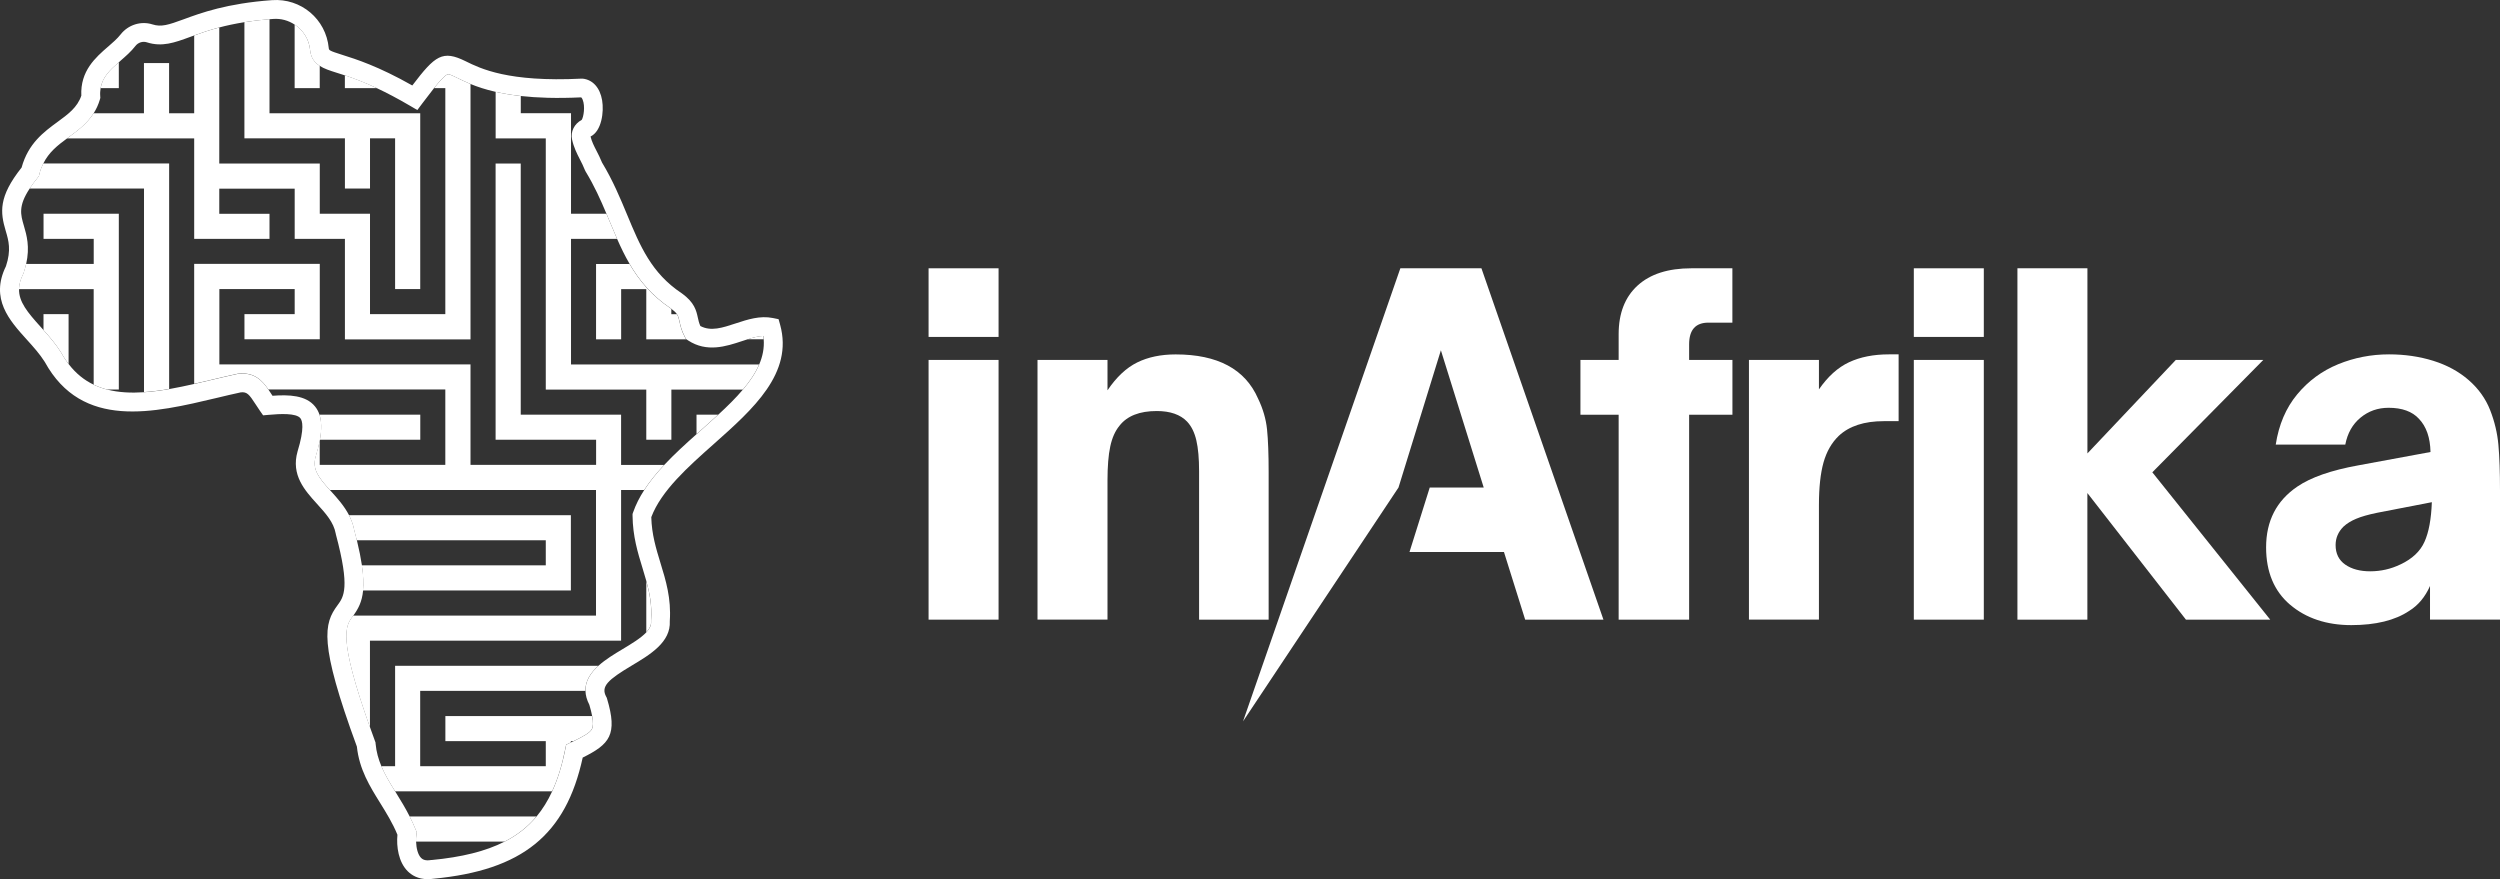
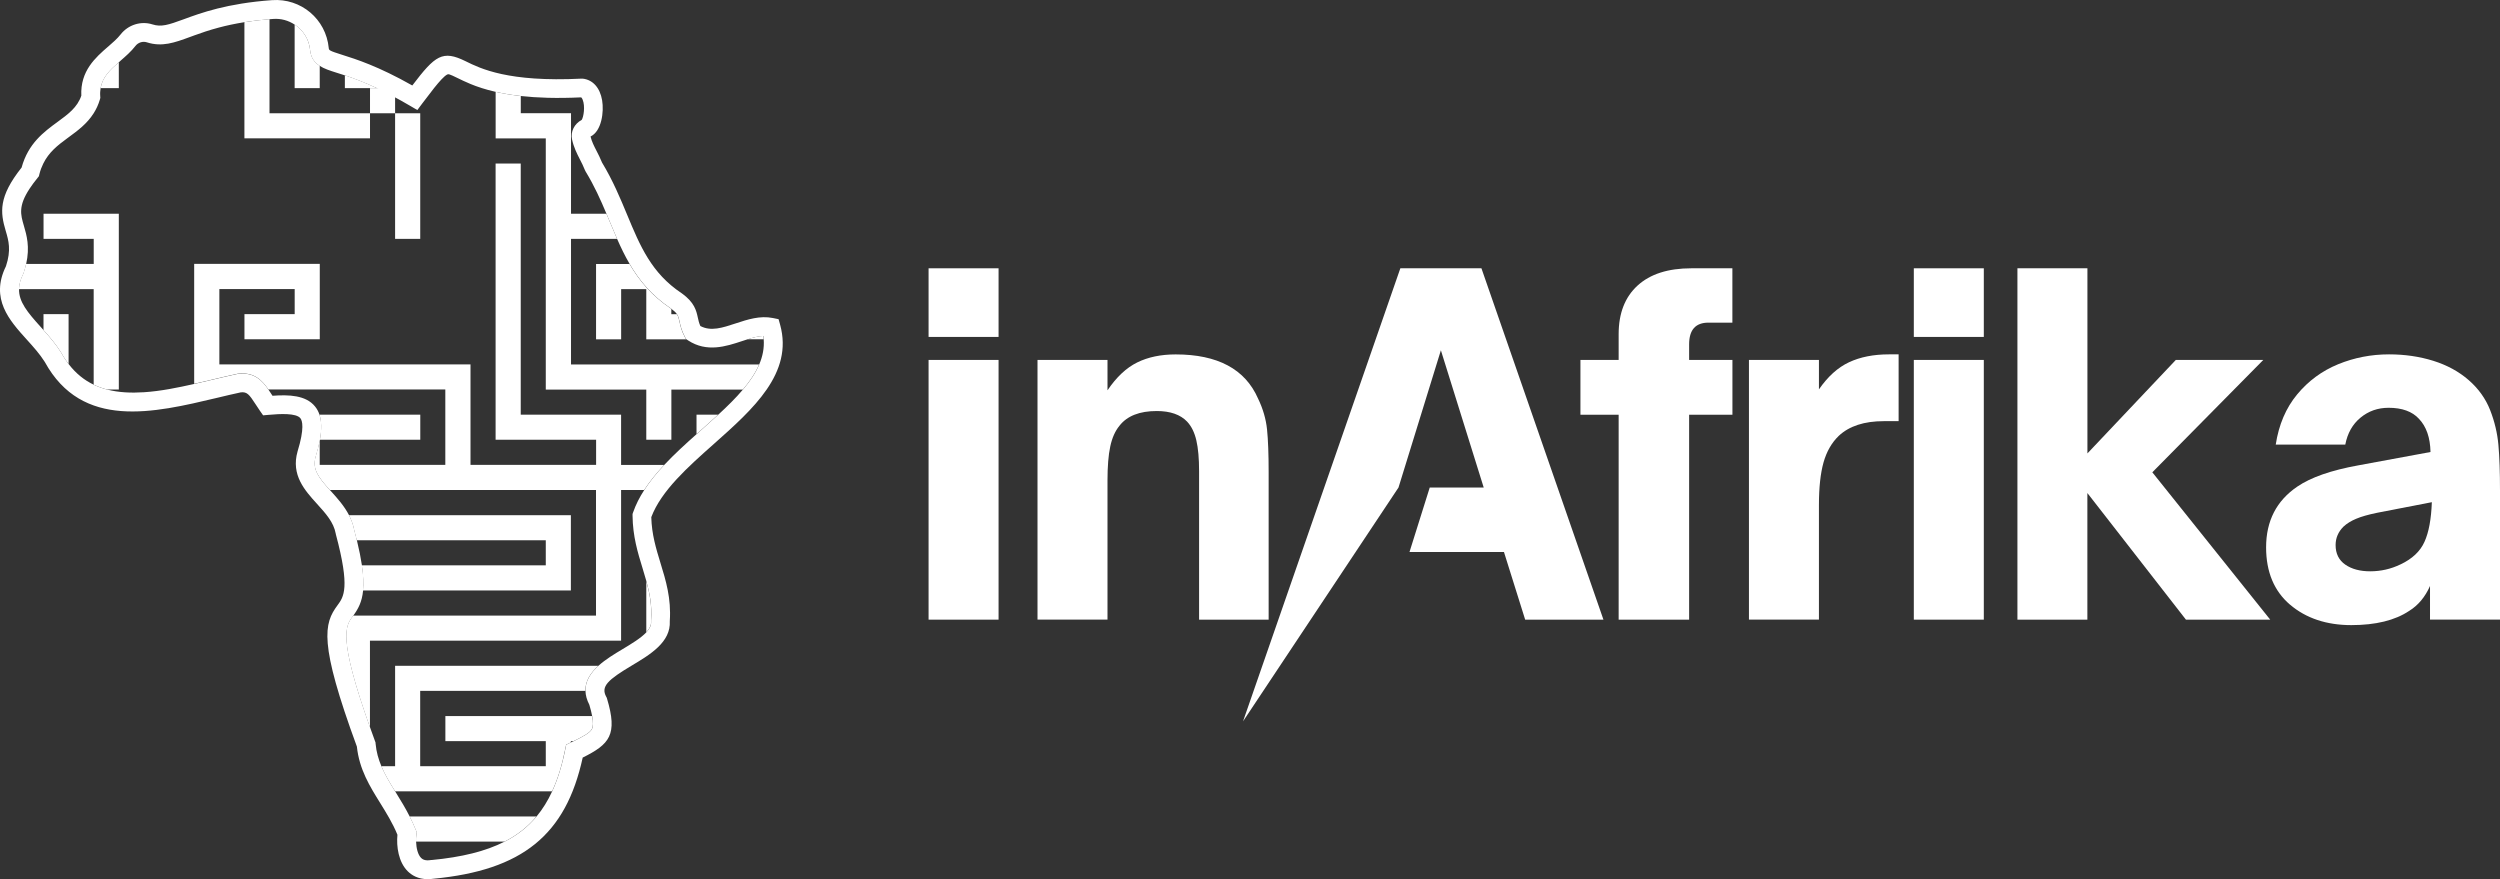
<svg xmlns="http://www.w3.org/2000/svg" id="Layer_2" viewBox="0 0 516.14 181.5">
  <rect x="0" y="0" width="516.14" height="181.5" fill="#333333" stroke="none" />
  <g id="Layer_1-2">
    <path d="m214.2,127.93v-53.62h14.45v6.27c1.84-2.72,3.88-4.64,6.13-5.75,2.25-1.11,4.9-1.66,7.94-1.66,8.68,0,14.36,3.04,17.02,9.13,1.01,2.09,1.63,4.22,1.85,6.37.22,2.16.33,5.1.33,8.84v30.42h-14.36v-30.61c0-2.66-.19-4.8-.57-6.42-.38-1.62-1.01-2.9-1.9-3.85-1.39-1.46-3.49-2.19-6.27-2.19-3.55,0-6.12,1.01-7.7,3.04-.89,1.08-1.52,2.5-1.9,4.28-.38,1.77-.57,4.12-.57,7.03v28.71h-14.45Z" style="fill:#fff; stroke-width:0px;" />
    <path d="m334.18,127.93v-42.31h-7.89v-11.31h7.89v-5.32c0-4.31,1.3-7.65,3.9-10.03,2.6-2.38,6.31-3.57,11.12-3.57h8.46v11.22h-4.94c-2.66,0-3.99,1.49-3.99,4.47v3.23h8.94v11.31h-8.94v42.31h-14.55Z" style="fill:#fff; stroke-width:0px;" />
    <path d="m361.08,127.93v-53.62h14.45v6.08c1.84-2.66,3.91-4.53,6.23-5.61,2.31-1.08,5.05-1.62,8.22-1.62h2v13.79h-3.04c-4.06,0-7.16,1.01-9.32,3.04-1.46,1.4-2.5,3.22-3.14,5.47-.63,2.25-.95,5.18-.95,8.79v23.67h-14.45Z" style="fill:#fff; stroke-width:0px;" />
    <path d="m409.57,127.93h-14.45v-53.62h14.45v53.62Zm0-58.37h-14.45v-14.17h14.45v14.17Z" style="fill:#fff; stroke-width:0px;" />
    <path d="m206.16,127.93h-14.45v-53.62h14.45v53.62Zm0-58.37h-14.45v-14.17h14.45v14.17Z" style="fill:#fff; stroke-width:0px;" />
    <path d="m430.96,127.93h-14.45V55.39h14.45v38.22l18.25-19.3h18.06l-22.91,23.2,24.34,30.42h-17.4l-20.35-26.14v26.14Z" style="fill:#fff; stroke-width:0px;" />
    <path d="m472.79,124.84c-3.3-2.82-4.94-6.77-4.94-11.84,0-5.45,2.15-9.63,6.46-12.55,2.79-1.9,6.97-3.36,12.55-4.37l14.93-2.76c-.06-2.98-.86-5.26-2.38-6.85-1.39-1.52-3.49-2.28-6.27-2.28-2.22,0-4.15.68-5.8,2.04-1.65,1.36-2.69,3.22-3.14,5.56h-14.36c.63-4.12,2.11-7.57,4.42-10.36,2.31-2.79,5.13-4.86,8.46-6.23,3.33-1.36,6.83-2.04,10.51-2.04,3.23,0,6.27.44,9.13,1.33,2.85.89,5.29,2.22,7.32,3.99,2.03,1.77,3.5,3.84,4.42,6.18.92,2.35,1.49,4.74,1.71,7.18.22,2.44.33,5.59.33,9.46v26.62h-14.45v-6.94c-1.01,2.28-2.44,3.99-4.28,5.13-2.92,1.96-6.91,2.95-11.98,2.95s-9.35-1.41-12.64-4.23Zm22.82-8.32c2.41-1.14,4.06-2.69,4.94-4.66.89-1.96,1.39-4.69,1.52-8.18l-11.31,2.19c-1.84.38-3.28.79-4.33,1.24-1.05.44-1.92.98-2.61,1.62-1.08,1.08-1.62,2.35-1.62,3.8,0,1.77.67,3.12,2,4.04,1.33.92,3.04,1.38,5.13,1.38,2.22,0,4.31-.48,6.27-1.43Z" style="fill:#fff; stroke-width:0px;" />
    <polyline points="256.63 148.93 289.11 55.39 305.85 55.39 331.04 127.93 314.88 127.93 310.5 113.96 291 113.96 295.18 100.65 306.32 100.65 297.48 72.32 288.73 100.65" style="fill:#fff; stroke-width:0px;" />
    <path d="m117.88,75.24h38.84c.72-1.67,1.06-3.39.93-5.18h-3.36c-.39.12-.78.25-1.17.38-3.21,1.07-7.2,2.39-11.08-.16l-.34-.23h-8.27v-10.37h-5.19v10.37h-5.18v-15.57h6.91c-.97-1.67-1.8-3.4-2.59-5.18h-9.51v25.93Z" style="fill:none; stroke-width:0px;" />
    <path d="m112.68,111.53h-39.02c.48,1.99.82,3.7,1.04,5.18h37.98v-5.18Z" style="fill:none; stroke-width:0px;" />
    <path d="m117.88,23.37v20.75h7.31c-1.2-2.86-2.51-5.78-4.29-8.7l-.15-.3c-.31-.8-.68-1.52-1.04-2.22-.63-1.23-1.27-2.5-1.62-4.12-.34-1.6.47-3.23,1.99-4.02.4-.6.75-2.8.21-4.16-.05-.13-.18-.42-.33-.5-5.06.24-9.13.09-12.46-.28v3.55h10.37Z" style="fill:none; stroke-width:0px;" />
    <path d="m123.06,101.16h-54.96c.08.09.15.17.24.26,1.31,1.44,2.72,3.02,3.71,4.93h45.82v15.55h-42.92c-.23,2.37-1.02,3.8-2.02,5.18h50.13v-25.93Z" style="fill:none; stroke-width:0px;" />
    <path d="m117.86,153.28c.19-.09.37-.18.55-.26h-.55v.26Z" style="fill:none; stroke-width:0px;" />
    <path d="m86.76,158.19h25.93v-5.18h-20.73v-5.18h30.29c-.13-.66-.31-1.42-.58-2.33-.53-1.03-.77-1.98-.8-2.87h-34.11v15.55Z" style="fill:none; stroke-width:0px;" />
    <path d="m139.75,64.86c-.23-.34-.57-.68-1.14-1.09v1.09h1.14Z" style="fill:none; stroke-width:0px;" />
    <path d="m71.21,70.06v-20.75h-10.37v-10.37h-15.57v5.19h10.37v5.18h-15.55v-20.75H13.82c-1.94,1.43-3.76,2.87-4.9,5.19h25.99v46.55c1.71-.3,3.44-.66,5.18-1.06v-24.76h25.93v15.57h-15.55v-5.19h10.37v-5.18h-15.55v15.55h51.85v20.75h25.93v-5.19h-20.75v-57.03h5.19v51.85h20.73v10.37h8.89c2.06-2.2,4.36-4.3,6.68-6.36v-4.01h4.47c1.87-1.72,3.62-3.44,5.09-5.18h-14.76v10.36h-5.18v-10.36h-20.75V28.56h-10.37v-9.61c-2.15-.49-3.82-1.06-5.18-1.62v52.72h-25.93Z" style="fill:none; stroke-width:0px;" />
    <path d="m86.93,177.13c.28.28.81.63,2.03.44h.12c6.22-.6,11.16-1.81,15.09-3.81h-18.27c.03,1.33.36,2.7,1.04,3.37Z" style="fill:none; stroke-width:0px;" />
-     <path d="m20.77,18.19c-.08.51-.13,1.04-.08,1.64l.02.36-.09.34c-.32,1.1-.77,2.03-1.3,2.86h10.4v-10.37h5.19v10.37h5.18V7.31c-.29.1-.57.21-.84.31-3.23,1.18-5.78,2.12-8.95,1.1-.81-.27-1.77.04-2.32.75-.9,1.16-2.03,2.14-3.11,3.08-.11.1-.22.19-.33.29v5.35h-3.76Z" style="fill:none; stroke-width:0px;" />
    <path d="m81.78,163.73c.95,1.53,1.91,3.11,2.79,4.84h26.18c1.26-1.51,2.32-3.23,3.22-5.18h-32.41c.07.11.14.23.21.34Z" style="fill:none; stroke-width:0px;" />
    <path d="m91.94,95.98v-15.57h-36.53c.22.32.43.65.64.97.07.1.13.2.19.3,3.38-.25,6.89-.12,8.78,2.2.41.5.71,1.07.93,1.72h20.81v5.18h-20.73s-.01.06-.02.09v5.1h25.93Z" style="fill:none; stroke-width:0px;" />
    <path d="m128.24,132.26h-51.85v17.91c.33.92.67,1.86,1.03,2.85l.09.24.02.26c.15,1.71.59,3.22,1.2,4.66h2.85v-20.73h41.96c1.47-1.33,3.32-2.44,4.94-3.41,1.9-1.13,3.83-2.29,4.96-3.51v-10.57c-.24-.87-.5-1.73-.77-2.61-1-3.27-2.04-6.65-2.08-10.91v-.34l.11-.32c.56-1.61,1.35-3.15,2.31-4.63h-4.76v31.1Z" style="fill:none; stroke-width:0px;" />
    <path d="m66.01,33.76v10.37h10.37v20.73h15.55V18.19h-2.33c-.74.92-1.55,1.99-2.41,3.14l-1.04,1.39-1.5-.88c-2.6-1.53-4.87-2.71-6.86-3.64h-6.6v-2.64c-.64-.21-1.21-.39-1.72-.55-1.34-.42-2.54-.81-3.48-1.41v4.6h-5.18V5.06c-1.26-.83-2.79-1.28-4.4-1.16-.27.02-.53.04-.79.06v19.42h31.12v36.3h-5.19v-31.12h-5.18v10.37h-5.18v-10.37h-20.75V4.58c-1.97.32-3.68.69-5.19,1.09v28.09h20.75Z" style="fill:none; stroke-width:0px;" />
    <path d="m6.09,38.94c-2.36,3.59-1.86,5.35-1.19,7.63.58,1.98,1.28,4.38.48,7.92h13.96v-5.18h-10.36v-5.18h15.55v36.28h-2.42c2.36.61,4.92.73,7.6.55v-42.02H6.09Z" style="fill:none; stroke-width:0px;" />
    <path d="m3.91,59.68c-.05,2.6,1.75,4.78,4.48,7.81.2.22.4.44.59.66v-3.29h5.18v10.31c1.49,1.95,3.24,3.32,5.18,4.25v-19.73H3.91Z" style="fill:none; stroke-width:0px;" />
    <path d="m22.31,9.63c-2.58,2.24-5.76,5.01-5.52,10.12-.82,2.43-2.72,3.82-4.91,5.42-2.84,2.08-6.05,4.44-7.42,9.42C-.36,40.66.05,43.85,1.18,47.66c.6,2.03,1.16,3.95.05,7.3-3.31,6.73.72,11.19,4.28,15.13,1.34,1.48,2.71,3,3.74,4.64,7.7,14.04,22.5,10.52,35.55,7.41,1.71-.41,3.33-.8,4.94-1.14,1.25-.11,1.68.37,3.04,2.48.28.43.57.88.89,1.34l.65.93,1.12-.1c2.4-.22,5.69-.39,6.57.69.41.51.89,2.07-.58,6.87-1.38,4.87,1.49,8.03,4.03,10.83,1.76,1.94,3.43,3.78,3.85,6.12l.03.16c2.97,11.08,1.63,12.89.34,14.64-2.79,3.77-3.92,7.63,4,29.18.49,4.7,2.68,8.22,4.8,11.63,1.26,2.04,2.58,4.15,3.57,6.57-.23,2.41.2,5.64,2.15,7.56.79.78,2.1,1.61,4.11,1.61.37,0,.76-.03,1.18-.09,18.34-1.75,27.33-9.02,30.81-25.01,5.57-2.77,7.25-4.71,5.02-12.18l-.06-.19-.1-.18c-1.16-2.13.3-3.49,5.3-6.47,3.78-2.26,8.06-4.82,7.82-9.16.32-4.69-.82-8.4-1.92-11.98-.93-3.05-1.81-5.93-1.9-9.48,2.06-5.47,7.59-10.38,12.95-15.14,8.07-7.17,16.41-14.59,13.65-24.58l-.32-1.15-1.17-.24c-2.68-.54-5.22.3-7.68,1.11-2.73.9-5.11,1.7-7.3.54-.28-.63-.4-1.17-.52-1.73-.32-1.47-.69-3.13-3.31-5.02l-.05-.03c-6.23-4.15-8.55-9.72-11.23-16.17-1.45-3.49-2.95-7.09-5.19-10.8-.36-.9-.77-1.7-1.13-2.4-.53-1.03-.99-1.93-1.24-2.97,2.3-1.12,2.79-5.11,2.39-7.47-.43-2.59-1.93-4.26-4.01-4.48h-.15s-.15,0-.15,0c-15.07.75-20.79-2.07-23.86-3.59-4.79-2.36-6.29-1.22-11.02,5-7.03-3.98-11.65-5.44-14.48-6.33-2.71-.85-2.72-.95-2.77-1.4C67.3,3.94,62.15-.4,56.16.03c-9.31.67-14.69,2.64-18.26,3.96-3.14,1.15-4.6,1.63-6.42,1.05-2.37-.76-5.01.07-6.57,2.06-.68.87-1.61,1.68-2.6,2.54Zm2.55,2.93c1.08-.94,2.21-1.92,3.11-3.08.55-.71,1.5-1.01,2.32-.75,3.17,1.02,5.73.08,8.95-1.1.27-.1.56-.2.84-.31,1.45-.53,3.13-1.11,5.18-1.65,1.51-.4,3.22-.77,5.19-1.09,1.55-.25,3.27-.46,5.18-.61.26-.02.52-.05.79-.06,1.61-.12,3.14.33,4.4,1.16,1.74,1.14,2.98,3.02,3.19,5.22.16,1.65.9,2.62,1.99,3.31.94.6,2.14.99,3.48,1.41.51.16,1.08.34,1.72.55,1.7.57,3.88,1.37,6.6,2.64,1.98.93,4.25,2.11,6.86,3.64l1.5.88,1.04-1.39c.86-1.15,1.68-2.22,2.41-3.14,1.12-1.4,2.05-2.43,2.67-2.78.28-.16.43-.16,2.16.69.73.36,1.62.79,2.7,1.24,1.35.56,3.03,1.13,5.18,1.62,1.49.34,3.21.64,5.19.86,3.32.37,7.4.52,12.46.28.15.08.28.36.33.5.54,1.36.19,3.56-.21,4.16-1.52.79-2.33,2.42-1.99,4.02.35,1.62.99,2.89,1.62,4.12.36.7.73,1.42,1.04,2.22l.15.3c1.78,2.92,3.09,5.84,4.29,8.7.24.57.48,1.15.72,1.71.49,1.17.97,2.33,1.48,3.48.78,1.78,1.61,3.51,2.59,5.18,1.99,3.42,4.58,6.56,8.56,9.22.03.02.05.04.07.06.57.42.91.76,1.14,1.09.3.44.4.89.54,1.52.18.85.42,1.89,1.11,3.2l.24.43.07.04.34.23c3.87,2.54,7.87,1.22,11.08.16.4-.13.79-.26,1.17-.38,1.16-.37,2.27-.66,3.3-.7.03.24.04.47.06.7.13,1.79-.21,3.51-.93,5.18-.76,1.77-1.92,3.5-3.36,5.19-1.47,1.74-3.22,3.46-5.09,5.18-1.12,1.03-2.27,2.06-3.44,3.1-.34.3-.68.61-1.03.91-2.31,2.06-4.62,4.16-6.68,6.36-1.55,1.66-2.97,3.38-4.13,5.18-.96,1.48-1.75,3.02-2.31,4.63l-.11.32v.34c.04,4.27,1.08,7.65,2.08,10.91.27.88.53,1.74.77,2.61.7,2.53,1.2,5.09.98,8.09v.15s0,.15,0,.15c.06.75-.32,1.47-.98,2.18-1.13,1.21-3.06,2.37-4.96,3.51-1.62.97-3.47,2.08-4.94,3.41-1.58,1.43-2.73,3.12-2.67,5.18.02.89.27,1.84.8,2.87.27.91.46,1.67.58,2.33.25,1.32.23,2.18-.06,2.71-.43.76-1.72,1.47-3.77,2.47-.18.09-.36.17-.55.26-.04.02-.07.03-.11.05l-.87.42-.19.95c-.66,3.32-1.56,6.19-2.71,8.69-.9,1.95-1.96,3.67-3.22,5.18-1.79,2.14-3.96,3.85-6.59,5.19-3.93,2-8.86,3.21-15.09,3.8h-.12c-1.22.21-1.74-.15-2.03-.43-.68-.67-1-2.04-1.04-3.37-.01-.49.01-.98.07-1.42l.07-.5-.18-.47c-.39-1-.83-1.91-1.28-2.8-.88-1.73-1.84-3.31-2.79-4.84-.07-.12-.14-.23-.21-.34-1.1-1.77-2.1-3.44-2.84-5.19-.61-1.45-1.05-2.96-1.2-4.66l-.02-.26-.09-.24c-.37-1-.71-1.94-1.03-2.85-6.67-18.72-5.04-20.96-3.58-22.92.04-.06.08-.11.12-.17,1-1.38,1.79-2.81,2.02-5.18.13-1.36.08-3.03-.24-5.19-.22-1.48-.56-3.19-1.04-5.18-.17-.68-.35-1.4-.55-2.15-.21-1.11-.59-2.1-1.07-3.03-.99-1.91-2.4-3.49-3.71-4.93-.08-.09-.16-.17-.24-.26-2.37-2.63-3.67-4.32-2.94-6.86.38-1.25.67-2.39.86-3.42,0-.03.01-.06.02-.09.39-2.14.36-3.83-.09-5.18-.21-.65-.52-1.22-.93-1.72-1.89-2.33-5.41-2.45-8.78-2.2-.07-.1-.13-.2-.19-.3-.21-.32-.42-.65-.64-.97-1.28-1.87-2.91-3.61-6.18-3.27l-.21.03c-1.68.36-3.43.78-5.12,1.18-1.27.3-2.54.6-3.81.89-1.74.39-3.47.76-5.18,1.06-1.77.31-3.5.54-5.19.65-2.68.18-5.25.06-7.6-.55-.96-.25-1.89-.58-2.77-1-1.94-.92-3.68-2.3-5.18-4.25-.54-.71-1.06-1.48-1.53-2.35l-.06-.09c-1.05-1.68-2.32-3.16-3.59-4.57-.2-.22-.4-.44-.59-.66-2.74-3.03-4.54-5.2-4.48-7.81.02-.96.28-1.97.86-3.11l.1-.25c.22-.65.38-1.26.51-1.84.8-3.54.1-5.94-.48-7.92-.67-2.28-1.17-4.04,1.19-7.63.45-.68.98-1.41,1.65-2.23l.27-.34.1-.42c.2-.82.48-1.53.8-2.18,1.14-2.33,2.96-3.77,4.9-5.19.12-.09.23-.17.35-.26,1.88-1.37,3.79-2.79,5.14-4.92.53-.83.98-1.77,1.3-2.86l.09-.34-.02-.36c-.05-.6,0-1.13.08-1.64.38-2.26,1.93-3.76,3.76-5.35.11-.1.21-.19.33-.29Z" style="fill:#fff; stroke-width:0px;" />
    <path d="m8.98,64.86v3.29c1.27,1.41,2.54,2.89,3.59,4.57l.06.09c.47.87.99,1.64,1.53,2.35v-10.31h-5.18Z" style="fill:#fff; stroke-width:0px;" />
-     <path d="m34.91,23.39v-10.37h-5.19v10.37h-10.4c-1.35,2.12-3.26,3.54-5.14,4.92-.12.09-.23.17-.35.26h26.26v20.75h15.55v-5.18h-10.37v-5.19h15.57v10.37h10.37v20.75h25.93V17.34c-1.08-.44-1.96-.87-2.7-1.24-1.72-.85-1.87-.84-2.16-.69-.61.35-1.55,1.38-2.67,2.78h2.33v46.67h-15.55v-20.73h-10.37v-10.37h-20.75V5.67c-2.05.54-3.73,1.12-5.18,1.65v16.07h-5.18Z" style="fill:#fff; stroke-width:0px;" />
    <path d="m66.01,18.19v-4.6c-1.08-.69-1.82-1.65-1.99-3.31-.22-2.2-1.45-4.08-3.19-5.22v13.13h5.18Z" style="fill:#fff; stroke-width:0px;" />
    <path d="m24.54,44.13h-15.55v5.18h10.36v5.18H5.38c-.13.58-.29,1.19-.51,1.84l-.1.25c-.57,1.14-.84,2.15-.86,3.11h15.43v19.73c.89.42,1.81.75,2.77,1h2.42v-36.28Z" style="fill:#fff; stroke-width:0px;" />
-     <path d="m71.21,28.56v10.37h5.18v-10.37h5.18v31.12h5.19V23.39h-31.12V3.96c-1.9.16-3.63.36-5.18.61v23.99h20.75Z" style="fill:#fff; stroke-width:0px;" />
+     <path d="m71.21,28.56h5.18v-10.37h5.18v31.12h5.19V23.39h-31.12V3.96c-1.9.16-3.63.36-5.18.61v23.99h20.75Z" style="fill:#fff; stroke-width:0px;" />
    <path d="m134.41,128.36v-.15s0-.15,0-.15c.22-3-.28-5.56-.98-8.09v10.57c.65-.71,1.04-1.43.98-2.18Z" style="fill:#fff; stroke-width:0px;" />
    <path d="m157.6,69.35c-1.03.04-2.14.34-3.3.7h3.36c-.02-.23-.02-.47-.06-.7Z" style="fill:#fff; stroke-width:0px;" />
    <path d="m20.77,18.19h3.76v-5.35c-1.83,1.59-3.39,3.09-3.76,5.35Z" style="fill:#fff; stroke-width:0px;" />
    <path d="m85.85,171.37l.18.47-.07.5c-.06.44-.09.93-.07,1.42h18.27c2.64-1.34,4.81-3.06,6.59-5.19h-26.18c.45.89.89,1.81,1.28,2.8Z" style="fill:#fff; stroke-width:0px;" />
    <path d="m81.58,158.19h-2.85c.74,1.76,1.74,3.42,2.84,5.19h32.41c1.16-2.5,2.05-5.37,2.71-8.69l.19-.95.87-.42s.07-.03.11-.05v-.26h.55c2.05-1,3.34-1.7,3.77-2.47.29-.53.32-1.39.06-2.71h-30.29v5.18h20.73v5.18h-25.93v-15.55h34.11c-.06-2.06,1.09-3.75,2.67-5.18h-41.96v20.73Z" style="fill:#fff; stroke-width:0px;" />
    <path d="m143.8,89.62c.34-.31.69-.61,1.03-.91,1.17-1.04,2.32-2.07,3.44-3.1h-4.47v4.01Z" style="fill:#fff; stroke-width:0px;" />
    <path d="m123.06,70.06h5.18v-10.37h5.19v10.37h8.27l-.07-.04-.24-.43c-.7-1.3-.93-2.35-1.11-3.2-.14-.64-.24-1.08-.54-1.52h-1.14v-1.09s-.05-.04-.07-.06c-3.99-2.66-6.57-5.81-8.56-9.22h-6.91v15.57Z" style="fill:#fff; stroke-width:0px;" />
    <path d="m117.86,106.36h-45.82c.48.92.86,1.92,1.07,3.03.2.75.38,1.47.55,2.15h39.02v5.18h-37.98c.32,2.16.37,3.83.24,5.19h42.92v-15.55Z" style="fill:#fff; stroke-width:0px;" />
    <path d="m128.24,85.61h-20.73v-51.85h-5.19v57.03h20.75v5.19h-25.93v-20.75h-51.85v-15.55h15.55v5.18h-10.37v5.19h15.55v-15.57h-25.93v24.76c1.27-.29,2.54-.59,3.81-.89,1.69-.4,3.44-.82,5.12-1.18l.21-.03c3.27-.35,4.9,1.4,6.18,3.27h36.53v15.57h-25.93v-5.1c-.19,1.03-.48,2.17-.86,3.42-.72,2.54.57,4.23,2.94,6.86h54.96v25.93h-50.13c-.04.06-.08.11-.12.17-1.45,1.96-3.09,4.2,3.58,22.92v-17.91h51.85v-31.1h4.76c1.16-1.8,2.58-3.52,4.13-5.18h-8.89v-10.37Z" style="fill:#fff; stroke-width:0px;" />
    <path d="m86.76,85.61h-20.81c.44,1.35.47,3.04.09,5.18h20.73v-5.18Z" style="fill:#fff; stroke-width:0px;" />
-     <path d="m8.92,33.76c-.32.65-.6,1.36-.8,2.18l-.1.42-.27.34c-.67.82-1.2,1.56-1.65,2.23h23.63v42.02c1.69-.11,3.43-.34,5.19-.65v-46.55H8.92Z" style="fill:#fff; stroke-width:0px;" />
    <path d="m77.8,18.19c-2.72-1.28-4.9-2.08-6.6-2.64v2.64h6.6Z" style="fill:#fff; stroke-width:0px;" />
    <path d="m112.68,28.56v51.87h20.75v10.36h5.18v-10.36h14.76c1.44-1.7,2.6-3.42,3.36-5.19h-38.84v-25.93h9.51c-.5-1.14-.99-2.31-1.48-3.48-.24-.57-.48-1.14-.72-1.71h-7.31v-20.75h-10.37v-3.55c-1.99-.22-3.7-.52-5.19-.86v9.61h10.37Z" style="fill:#fff; stroke-width:0px;" />
  </g>
</svg>